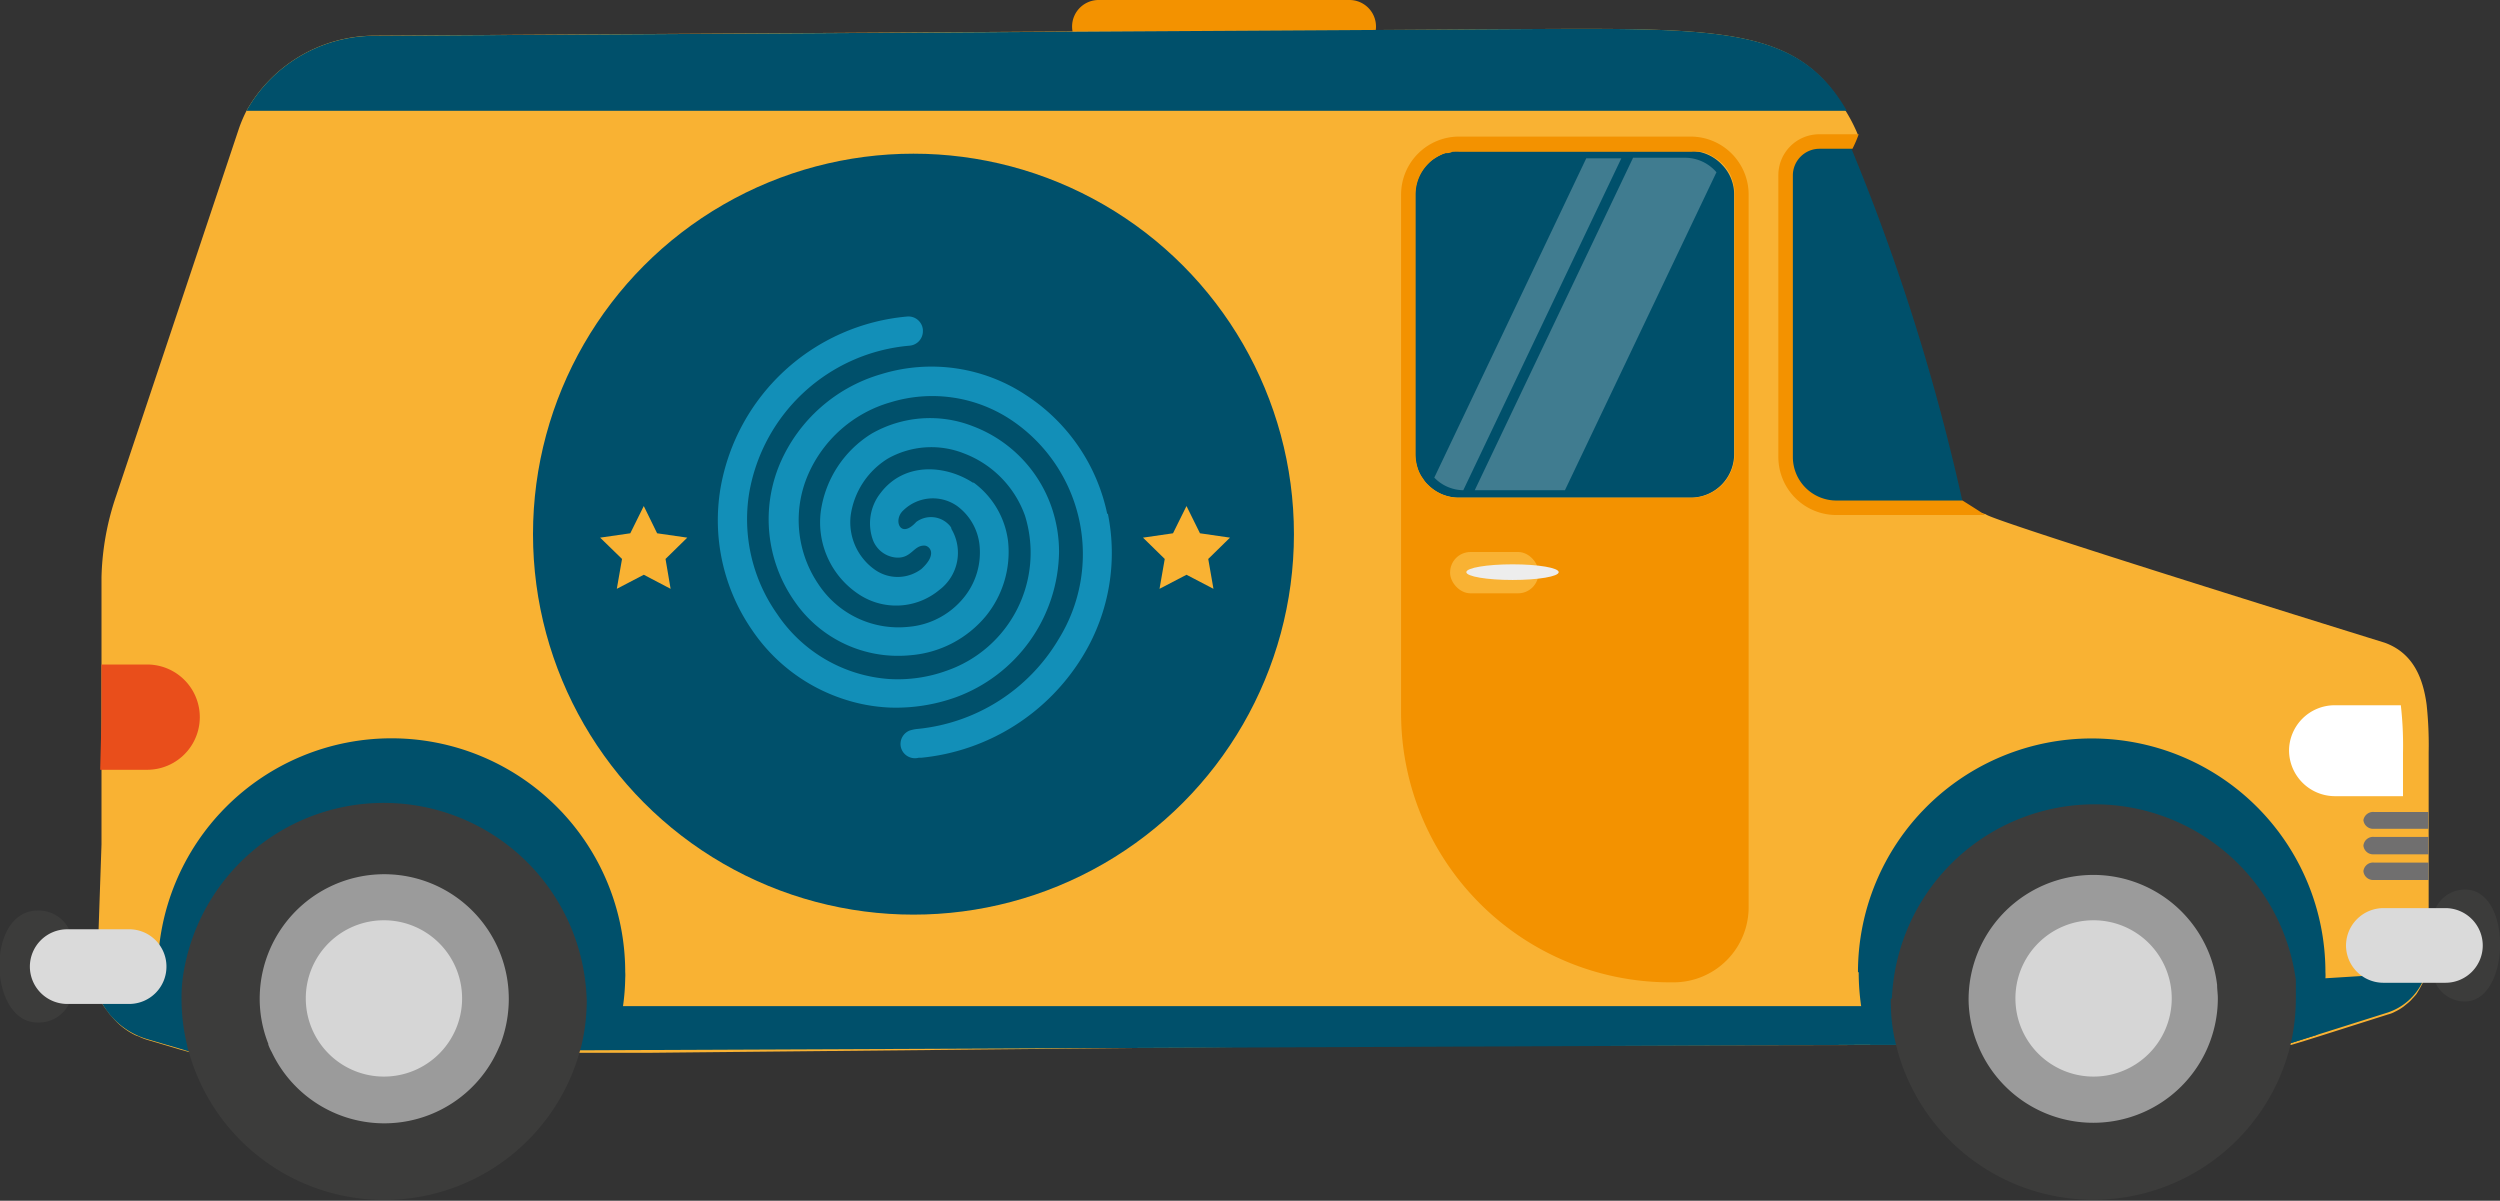
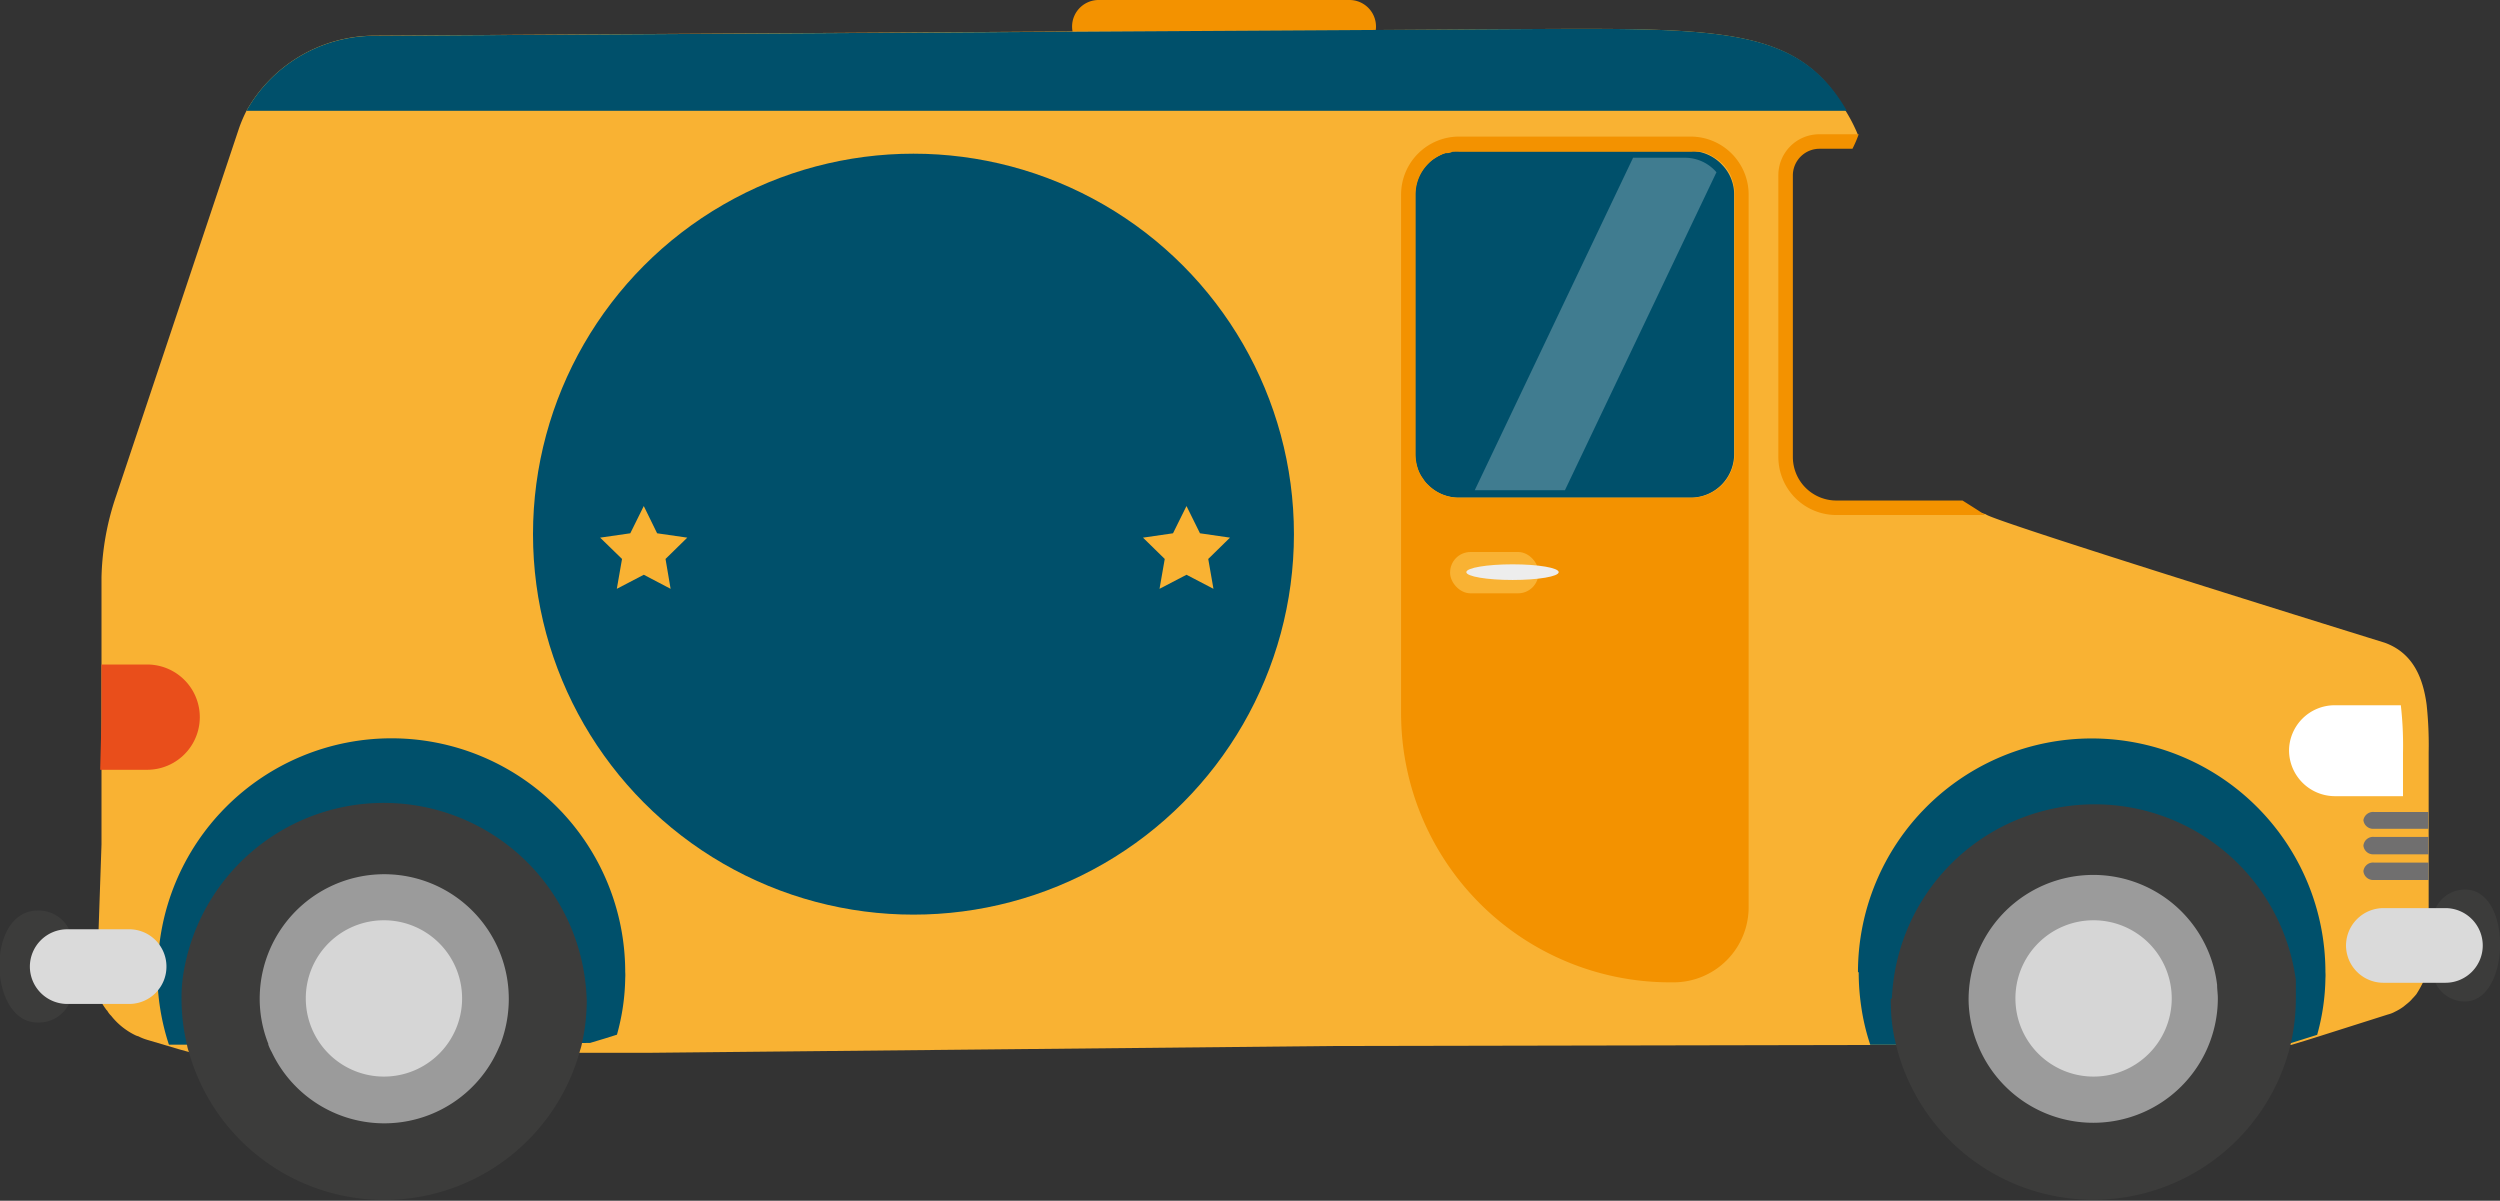
<svg xmlns="http://www.w3.org/2000/svg" viewBox="0 0 172.42 82.81">
  <rect x="0" y="0" width="172.42" height="82.81" fill="#333333" stroke="none" />
  <defs>
    <style>.cls-1{fill:#f39200;}.cls-2{fill:#f9b233;}.cls-3{fill:#00506b;}.cls-4{fill:#3c3c3b;}.cls-5{fill:#dadada;}.cls-6{fill:#ededed;}.cls-7{fill:#9b9b9b;}.cls-8{fill:#d6d6d6;}.cls-9{opacity:0.25;}.cls-10{fill:#fff;}.cls-11{fill:#e94e1b;}.cls-12{fill:#128fb8;}.cls-13{fill:#706f6f;}</style>
  </defs>
  <g id="Ebene_2" data-name="Ebene 2">
    <g id="Layer_2" data-name="Layer 2">
      <path class="cls-1" d="M73.94,1.83a1.83,1.83,0,0,0,1.83,1.83H93.06A1.83,1.83,0,0,0,94.9,1.83h0A1.83,1.83,0,0,0,93.06,0H75.77a1.83,1.83,0,0,0-1.83,1.83Z" />
      <path class="cls-2" d="M6.77,68.63a4.43,4.43,0,0,0,.3.62,3.13,3.13,0,0,0,.2.3.65.65,0,0,0,.13.16,1.49,1.49,0,0,0,.27.35,4.72,4.72,0,0,0,1.08,1,4.37,4.37,0,0,0,.55.32,1,1,0,0,0,.24.09,3.45,3.45,0,0,0,.63.25l2.19.65.65.18.16.06,5.2,0h.34l3.81,0,7.92,0h4.17l5.36,0h1.62l3.13,0L92,72.14H92l36.28-.07h2.47l5.27,0h4l8.71,0,3.65,0h.32l5.27,0H158l1-.3.86-.27,4.82-1.53a2.08,2.08,0,0,0,.51-.2l0,0h0a3.58,3.58,0,0,0,.57-.34l.33-.27a2,2,0,0,0,.29-.29q.14-.14.27-.3a7.38,7.38,0,0,0,.41-.72s0,0,0,0A3.87,3.87,0,0,0,167.5,66V64.48l0-1.94V60.76l0-1.19v-2.9l0-.88V51.87a26,26,0,0,0-.14-3.27c-.25-1.86-.94-3.56-2.88-4.27,0,0-27.27-8.45-27.52-8.86L135.44,35h-8.81a3.46,3.46,0,0,1-3.47-3.45V12.08a2.32,2.32,0,0,1,2.32-2.33h2l.65-.47,0,0a11.07,11.07,0,0,0-.83-1.62C124.11,2,119,1.94,106.07,2l-11.19.07L74,2.17l-48.25.29A10.16,10.16,0,0,0,17,7.64a9.68,9.68,0,0,0-.51,1.19L8,34.23A18.61,18.61,0,0,0,7,39.82v1L7,45.83l0,3.74,0,3.52v0l0,5.16L6.8,64.08v3Z" />
      <path class="cls-3" d="M10.85,67.05a16,16,0,0,0,.8,5h.76l28.28-.12,1-.3.86-.27a15.18,15.18,0,0,0,.57-3.9,3,3,0,0,0,0-.42,16.12,16.12,0,1,0-32.24,0Z" />
      <path class="cls-3" d="M128.19,67.05a16.53,16.53,0,0,0,.17,2.34,15,15,0,0,0,.63,2.67h.76L158,71.94l.95-.3.86-.27a15.18,15.18,0,0,0,.57-3.9,3,3,0,0,0,0-.42,16.12,16.12,0,1,0-32.24,0Z" />
-       <path class="cls-3" d="M6.36,67.05a5.34,5.34,0,0,0,3.8,4.62l2.19.64.82.25,28.41-.13L129,72.06h.76L158,71.94l.95-.3.86-.27,4.84-1.53a4.08,4.08,0,0,0,2.43-2.13v-.66l-6.7.42-30.66,1.92h-1.39l-86.78,0Z" />
      <path class="cls-3" d="M97.6,13.41V31.32a3,3,0,0,0,3,3h16a3,3,0,0,0,3-3V13.41a2.91,2.91,0,0,0-.79-2,3,3,0,0,0-2.23-1h-16A3,3,0,0,0,97.6,13.41Z" />
      <path class="cls-1" d="M96.63,13.42V49.19a18.56,18.56,0,0,0,18.54,18.56h.25a5.18,5.18,0,0,0,5.18-5.18V13.42a4,4,0,0,0-4-4h-16A4,4,0,0,0,96.63,13.42Zm1,0a3,3,0,0,1,.88-2.13,2.27,2.27,0,0,1,.45-.37,3.09,3.09,0,0,1,.43-.24,1.1,1.1,0,0,1,.33-.12s0,0,.07,0,.23,0,.36-.09a4.21,4.21,0,0,1,.5,0h16a3,3,0,0,1,.45,0,.65.65,0,0,1,.2,0,1.86,1.86,0,0,1,.59.19,3.85,3.85,0,0,1,.4.24,1.17,1.17,0,0,1,.38.29.53.53,0,0,1,.21.21.1.1,0,0,1,.08.09,1.56,1.56,0,0,1,.25.34s0,0,0,0v0s0,0,0,0a1.25,1.25,0,0,1,.2.4,2.76,2.76,0,0,1,.16.54,2.53,2.53,0,0,1,.06.56V31.33a3,3,0,0,1-3,3h-16a3,3,0,0,1-2.12-.88,0,0,0,0,1,0,0,1.69,1.69,0,0,1-.36-.44,2.18,2.18,0,0,1-.29-.49,3.25,3.25,0,0,1-.23-1.17Z" />
      <path class="cls-4" d="M5,68.3a2.32,2.32,0,0,1-2.41,2.22h0c-3.4,0-3.61-7.71,0-7.72h0A2.33,2.33,0,0,1,5,65Z" />
      <path class="cls-5" d="M11.48,66.66a2.57,2.57,0,0,1-2.57,2.58H4.64a2.58,2.58,0,0,1-2.58-2.58h0a2.58,2.58,0,0,1,2.58-2.57H8.91a2.57,2.57,0,0,1,2.57,2.57Z" />
      <rect class="cls-2" x="100.01" y="38.07" width="6.1" height="2.85" rx="1.41" />
      <path class="cls-6" d="M101.13,39.46c0,.3,1.43.54,3.19.54s3.18-.24,3.18-.54-1.42-.54-3.18-.54S101.13,39.16,101.13,39.46Z" />
      <path class="cls-3" d="M17,7.64H127.37C124.12,2,119,1.94,106.08,2l-80.35.47A10.14,10.14,0,0,0,17,7.64Z" />
      <path class="cls-7" d="M135.47,68.86a8.9,8.9,0,1,0,8.89-8.9A8.9,8.9,0,0,0,135.47,68.86Z" />
      <path class="cls-4" d="M130.41,68.87a3.85,3.85,0,0,0,0,.48,11.65,11.65,0,0,0,.36,2.72A14,14,0,0,0,158,71.94a14.27,14.27,0,0,0,.34-3.09c0-.43,0-.85,0-1.26a14,14,0,0,0-27.86,1.28Zm5.36,0a8.6,8.6,0,0,1,17.14-.94c0,.31.05.61.05.92A8.59,8.59,0,0,1,136.38,72a8.43,8.43,0,0,1-.61-3Z" />
      <path class="cls-8" d="M139,68.86a5.39,5.39,0,1,0,5.38-5.39A5.38,5.38,0,0,0,139,68.86Z" />
      <path class="cls-7" d="M17.58,68.86A8.9,8.9,0,1,0,26.47,60,8.9,8.9,0,0,0,17.58,68.86Z" />
      <path class="cls-4" d="M12.52,68.87a13.54,13.54,0,0,0,.38,3.2,2.26,2.26,0,0,0,.11.43,14,14,0,0,0,27-.07,3.92,3.92,0,0,0,.13-.49,13.48,13.48,0,0,0,.32-2.57,4.52,4.52,0,0,0,0-.52A14,14,0,0,0,12.6,67.47h0A10.8,10.8,0,0,0,12.52,68.87Zm6,3.16a8.51,8.51,0,0,1-.61-3.16,8.89,8.89,0,0,1,.06-1,8.59,8.59,0,0,1,17.12,1V69a8.83,8.83,0,0,1-.57,3l-.22.49a8.59,8.59,0,0,1-15.56.07A2.91,2.91,0,0,1,18.49,72Z" />
      <path class="cls-8" d="M21.09,68.86a5.39,5.39,0,1,0,5.38-5.39A5.38,5.38,0,0,0,21.09,68.86Z" />
-       <path class="cls-3" d="M123.15,31.52V12.08a2.34,2.34,0,0,1,2.33-2.33h2A146.93,146.93,0,0,1,135.44,35h-8.81A3.48,3.48,0,0,1,123.15,31.52Z" />
      <path class="cls-1" d="M125.48,9.26h2.71a7.94,7.94,0,0,1-.43,1h-2.28a1.84,1.84,0,0,0-1.83,1.84V31.52a3,3,0,0,0,3,3h8.7s1.17.73,1.56,1l-.83,0h-9.43a4,4,0,0,1-4-4V12.08A2.82,2.82,0,0,1,125.48,9.26Z" />
      <g class="cls-9">
        <path class="cls-10" d="M101.71,33.81h6.22l10.45-21.93a2.86,2.86,0,0,0-2.13-1h-3.62Z" />
-         <path class="cls-10" d="M98.92,32.94a2.83,2.83,0,0,0,2,.87h0l10.9-22.89H109.4Z" />
      </g>
      <path class="cls-10" d="M157.87,51.75A3.17,3.17,0,0,0,161,54.91h4.73v-3a24.23,24.23,0,0,0-.15-3.27H161A3.15,3.15,0,0,0,157.87,51.75Z" />
      <path class="cls-11" d="M6.91,53.09h3.24a3.63,3.63,0,0,0,0-7.26H7l0,3.74Z" />
      <circle class="cls-3" cx="63" cy="36.84" r="26.24" />
-       <path class="cls-12" d="M76.36,35.43a12.91,12.91,0,0,0-5.57-8.16,11.79,11.79,0,0,0-10-1.47,10.9,10.9,0,0,0-7,6.18v0a9.85,9.85,0,0,0,1,9.48h0a8.66,8.66,0,0,0,8,3.73h0A7.53,7.53,0,0,0,68,42.48a7,7,0,0,0,1.52-5.19,5.93,5.93,0,0,0-2.36-4l-.06,0c-1.93-1.25-4.74-1.42-6.36.7v0a3.38,3.38,0,0,0-.53,3.27,1.88,1.88,0,0,0,1.55,1.19c1.1.11,1.23-.85,2-.82.31,0,.95.55-.21,1.61h0a2.72,2.72,0,0,1-3.17.08,4,4,0,0,1-1.71-3.77,5.5,5.5,0,0,1,2.56-3.92,6.1,6.1,0,0,1,5.25-.36,7.17,7.17,0,0,1,4.21,4.29,8.61,8.61,0,0,1-5.38,10.69,9.9,9.9,0,0,1-4,.58,10.16,10.16,0,0,1-7.71-4.48A11.34,11.34,0,0,1,51.67,34,12.29,12.29,0,0,1,62.74,23.84a1,1,0,0,0,.91-1v-.1a1,1,0,0,0-1.08-.91A14.35,14.35,0,0,0,49.7,33.62v0a13.32,13.32,0,0,0,2.16,9.82,12.18,12.18,0,0,0,6.28,4.76,11.72,11.72,0,0,0,3.24.6,12.23,12.23,0,0,0,4.54-.71,10.84,10.84,0,0,0,7.12-10,9.45,9.45,0,0,0-.54-3.18,9.17,9.17,0,0,0-5.39-5.51,8.1,8.1,0,0,0-7,.51h0a7.54,7.54,0,0,0-3.5,5.35v0A5.94,5.94,0,0,0,59.25,41l0,0a4.65,4.65,0,0,0,5.53-.31,3.21,3.21,0,0,0,.83-4.22l0-.06-.07-.11A1.71,1.71,0,0,0,63.19,36c-1.1,1.22-1.62-.14-.89-.8A2.92,2.92,0,0,1,66,34.89a3.84,3.84,0,0,1,1.55,2.65,4.92,4.92,0,0,1-1.09,3.69,5.5,5.5,0,0,1-3.79,2,6.61,6.61,0,0,1-6.2-2.9,7.88,7.88,0,0,1-.74-7.59,8.87,8.87,0,0,1,5.71-5,9.82,9.82,0,0,1,8.28,1.21A11.13,11.13,0,0,1,73,44.1a12.76,12.76,0,0,1-9.69,6.17h0a2.59,2.59,0,0,0-.59.12,1,1,0,0,0-.61,1,1,1,0,0,0,.07.29,1,1,0,0,0,1.18.58l.19,0a14.73,14.73,0,0,0,11.2-7.13,13.63,13.63,0,0,0,1.66-9.69Z" />
      <polygon class="cls-2" points="44.4 34.9 45.32 36.78 47.4 37.08 45.9 38.55 46.25 40.61 44.4 39.64 42.54 40.61 42.9 38.55 41.39 37.08 43.47 36.78 44.4 34.9" />
      <polygon class="cls-2" points="81.83 34.9 82.76 36.78 84.83 37.08 83.33 38.55 83.69 40.61 81.83 39.64 79.97 40.61 80.33 38.55 78.83 37.08 80.9 36.78 81.83 34.9" />
-       <path class="cls-4" d="M167.76,66.84A2.23,2.23,0,0,0,170,69.07h0c3.14,0,3.33-7.72,0-7.72h0a2.23,2.23,0,0,0-2.23,2.22Z" />
+       <path class="cls-4" d="M167.76,66.84A2.23,2.23,0,0,0,170,69.07h0c3.14,0,3.33-7.72,0-7.72a2.23,2.23,0,0,0-2.23,2.22Z" />
      <path class="cls-5" d="M161.8,65.21a2.58,2.58,0,0,0,2.58,2.57h4.27a2.57,2.57,0,0,0,2.58-2.57h0a2.58,2.58,0,0,0-2.58-2.58h-4.27a2.59,2.59,0,0,0-2.58,2.58Z" />
      <path class="cls-13" d="M163,56.56a.67.67,0,0,0,.72.6h3.76V56h-3.75A.68.68,0,0,0,163,56.56Z" />
      <path class="cls-13" d="M163,58.32a.67.67,0,0,0,.72.6h3.77v-1.2h-3.76A.67.67,0,0,0,163,58.32Z" />
      <path class="cls-13" d="M163,60.08a.67.67,0,0,0,.72.61h3.78v-1.2h-3.77A.67.67,0,0,0,163,60.08Z" />
    </g>
  </g>
</svg>